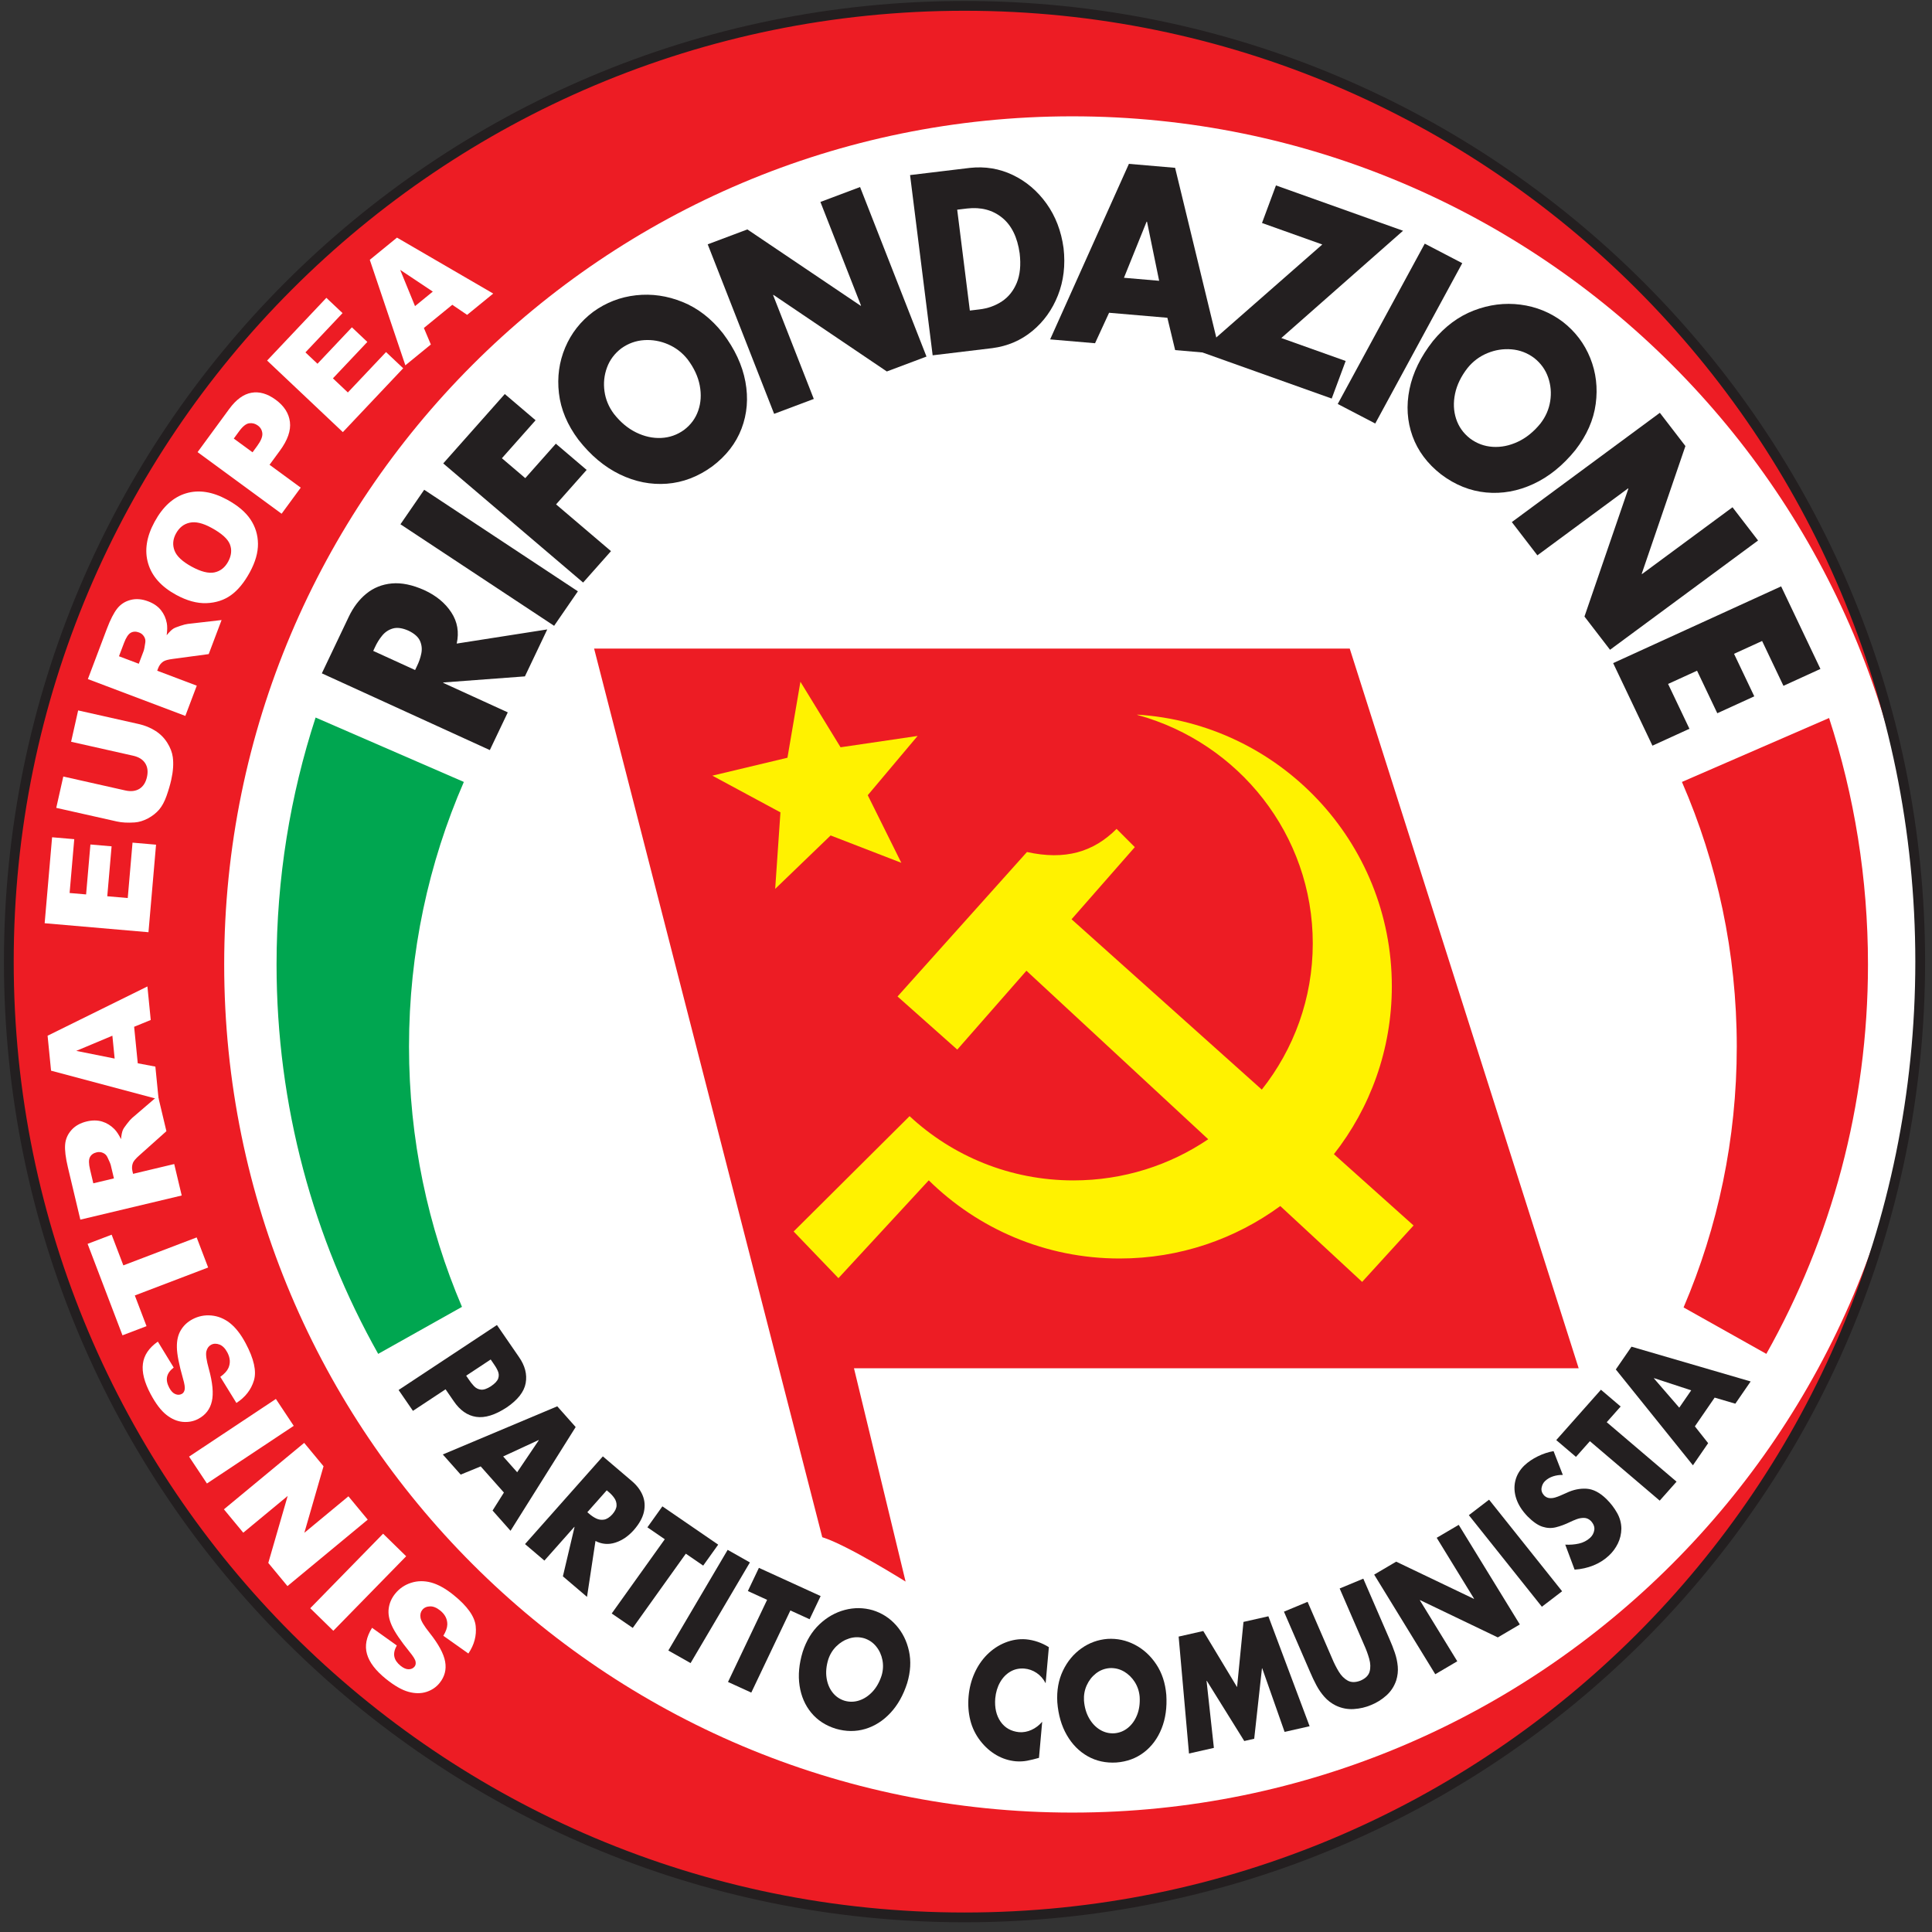
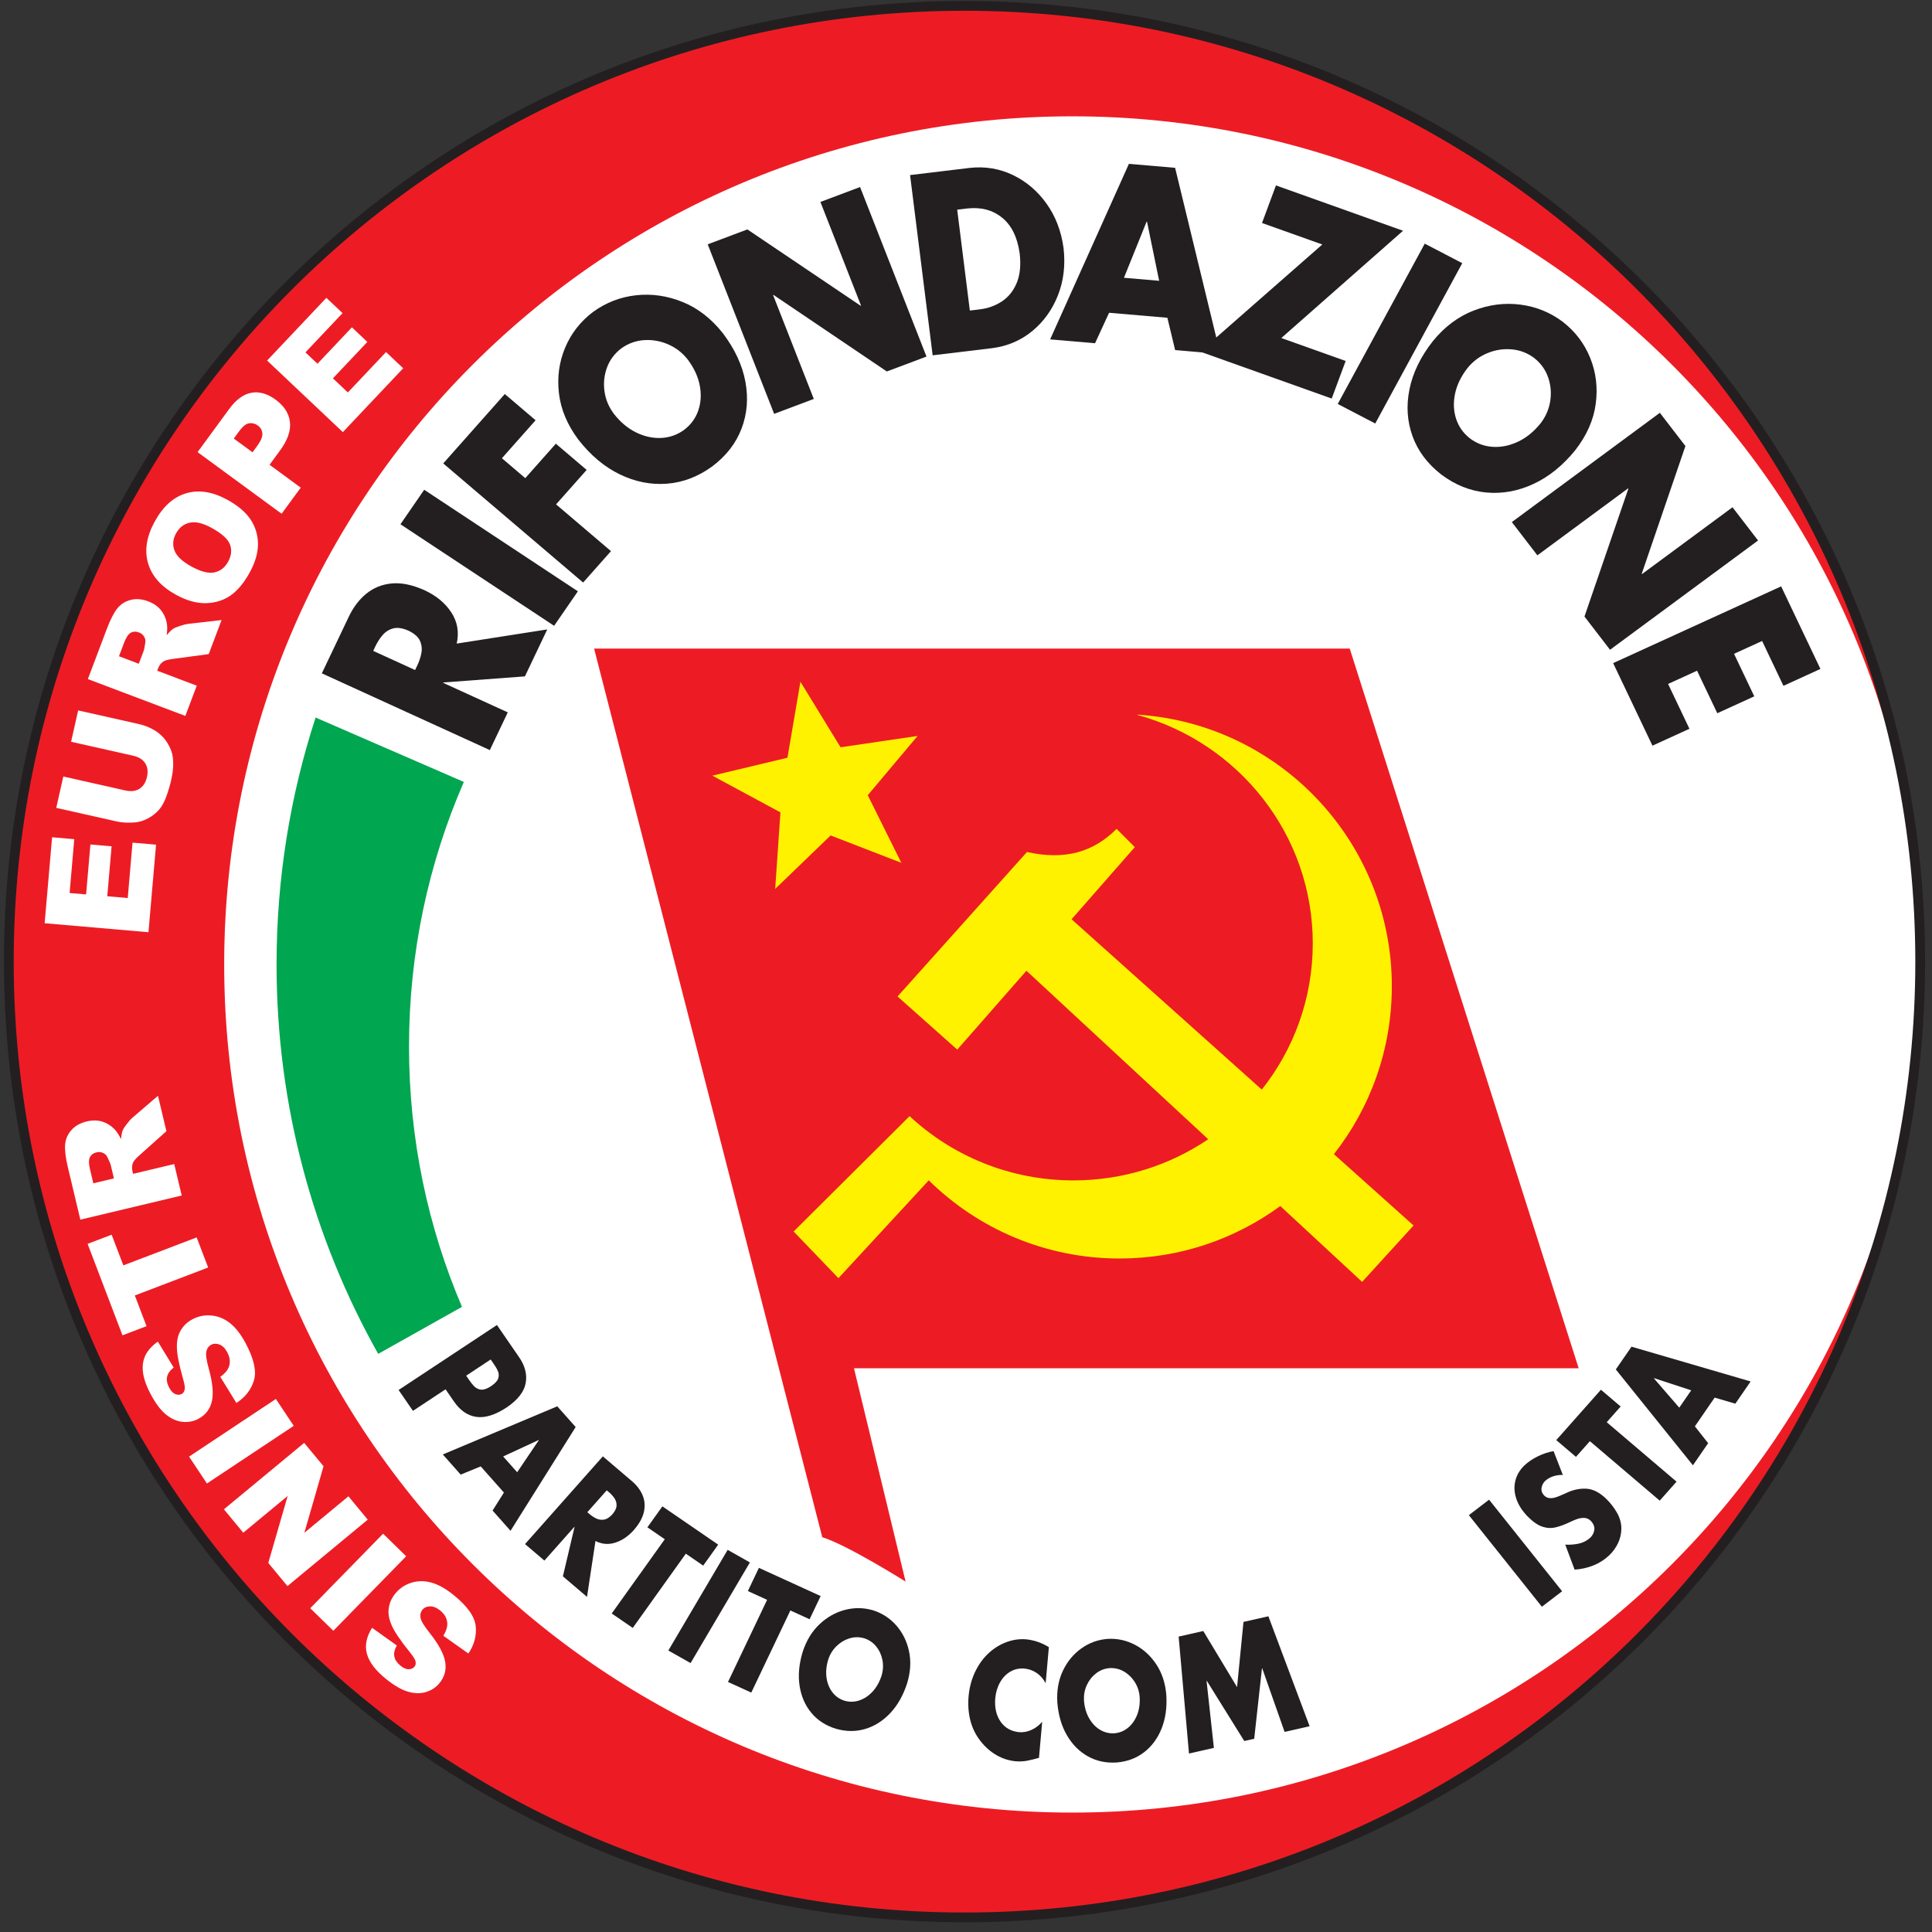
<svg xmlns="http://www.w3.org/2000/svg" xmlns:ns1="http://vectornator.io" height="100%" stroke-miterlimit="10" style="fill-rule:nonzero;clip-rule:evenodd;stroke-linecap:round;stroke-linejoin:round;" version="1.1" viewBox="0 0 283 283" width="100%" xml:space="preserve">
  <rect x="0" y="0" width="283" height="283" fill="#333333" stroke="none" />
  <defs />
  <g id="Untitled" ns1:layerName="Untitled">
    <path d="M281.272 140.86C281.272 218.18 218.596 280.86 141.282 280.86C63.967 280.86 1.292 218.18 1.292 140.86C1.292 63.54 63.967 0.86 141.282 0.86C218.596 0.86 281.272 63.54 281.272 140.86Z" fill="#ed1c24" fill-rule="evenodd" opacity="1" stroke="none" />
    <path d="M157.065 265.508C225.673 265.508 281.292 209.886 281.292 141.275C281.292 72.661 225.673 17.039 157.065 17.039C88.457 17.039 32.839 72.661 32.839 141.275C32.839 209.886 88.457 265.508 157.065 265.508Z" fill="#ffffff" fill-rule="evenodd" opacity="1" stroke="none" />
    <path d="M68.609 242.207L64.939 239.609C65.321 238.981 65.515 238.424 65.522 237.94C65.532 237.154 65.185 236.478 64.483 235.91C63.959 235.489 63.458 235.285 62.981 235.302C62.495 235.319 62.12 235.49 61.859 235.815C61.61 236.122 61.523 236.507 61.597 236.967C61.672 237.429 62.113 238.164 62.922 239.173C64.241 240.834 65.001 242.241 65.204 243.394C65.412 244.552 65.141 245.595 64.392 246.525C63.9 247.136 63.26 247.569 62.473 247.827C61.676 248.084 60.8 248.083 59.843 247.82C58.877 247.558 57.776 246.927 56.538 245.931C55.02 244.706 54.093 243.491 53.756 242.282C53.409 241.075 53.657 239.794 54.499 238.441L58.123 241.029C57.784 241.638 57.664 242.184 57.766 242.667C57.861 243.145 58.168 243.593 58.687 244.012C59.114 244.356 59.51 244.522 59.874 244.514C60.234 244.51 60.519 244.379 60.727 244.119C60.88 243.93 60.928 243.687 60.872 243.392C60.826 243.096 60.532 242.619 59.992 241.961C58.667 240.32 57.802 239.045 57.398 238.129C56.983 237.216 56.831 236.371 56.94 235.594C57.045 234.813 57.358 234.099 57.88 233.45C58.495 232.688 59.272 232.154 60.212 231.852C61.152 231.549 62.135 231.535 63.162 231.81C64.184 232.091 65.27 232.695 66.421 233.622C68.443 235.252 69.528 236.768 69.679 238.175C69.83 239.581 69.473 240.926 68.609 242.207Z" fill="#ffffff" fill-rule="evenodd" opacity="1" stroke="none" />
    <path d="M48.825 238.877L45.445 235.573L56.116 224.657L59.496 227.962L48.825 238.877Z" fill="#ffffff" fill-rule="evenodd" opacity="1" stroke="none" />
    <path d="M42.107 232.332L39.299 228.938L42.139 219.127L35.634 224.51L32.799 221.085L44.557 211.353L47.392 214.778L44.58 224.526L51.037 219.18L53.865 222.598L42.107 232.332Z" fill="#ffffff" fill-rule="evenodd" opacity="1" stroke="none" />
    <path d="M30.311 217.304L27.695 213.365L40.411 204.92L43.026 208.858L30.311 217.304Z" fill="#ffffff" fill-rule="evenodd" opacity="1" stroke="none" />
    <path d="M34.629 205.508L32.27 201.681C32.868 201.254 33.264 200.818 33.461 200.375C33.777 199.655 33.723 198.896 33.298 198.1C32.982 197.506 32.601 197.123 32.155 196.951C31.7 196.778 31.29 196.788 30.922 196.984C30.572 197.17 30.342 197.49 30.229 197.943C30.117 198.396 30.236 199.246 30.585 200.492C31.148 202.535 31.297 204.128 31.032 205.268C30.77 206.416 30.112 207.269 29.059 207.831C28.367 208.201 27.609 208.349 26.784 208.277C25.95 208.202 25.144 207.858 24.367 207.241C23.581 206.622 22.814 205.611 22.065 204.209C21.148 202.489 20.77 201.005 20.934 199.762C21.087 198.516 21.816 197.434 23.121 196.518L25.443 200.32C24.892 200.747 24.569 201.202 24.473 201.686C24.373 202.164 24.481 202.696 24.794 203.284C25.052 203.768 25.351 204.077 25.689 204.211C26.022 204.348 26.336 204.338 26.629 204.182C26.844 204.068 26.983 203.864 27.047 203.569C27.12 203.28 27.037 202.726 26.798 201.91C26.221 199.881 25.924 198.367 25.91 197.368C25.887 196.364 26.078 195.528 26.482 194.856C26.884 194.177 27.452 193.642 28.186 193.25C29.05 192.79 29.974 192.604 30.958 192.693C31.941 192.782 32.852 193.154 33.689 193.809C34.519 194.468 35.283 195.449 35.979 196.754C37.2 199.044 37.605 200.866 37.193 202.218C36.782 203.571 35.927 204.667 34.629 205.508Z" fill="#ffffff" fill-rule="evenodd" opacity="1" stroke="none" />
    <path d="M17.941 195.598L12.832 182.201L16.354 180.859L18.068 185.353L28.808 181.257L30.489 185.664L19.749 189.76L21.463 194.255L17.941 195.598Z" fill="#ffffff" fill-rule="evenodd" opacity="1" stroke="none" />
    <path d="M26.617 175.117L11.769 178.654L9.948 171.004C9.611 169.586 9.474 168.474 9.539 167.667C9.603 166.86 9.912 166.147 10.465 165.53C11.011 164.915 11.757 164.495 12.701 164.27C13.525 164.074 14.279 164.08 14.964 164.287C15.642 164.497 16.239 164.866 16.757 165.391C17.087 165.726 17.41 166.218 17.727 166.862C17.78 166.273 17.867 165.831 17.99 165.536C18.072 165.338 18.274 165.034 18.596 164.622C18.918 164.202 19.174 163.913 19.364 163.754L23.141 160.511L24.375 165.697L20.421 169.229C19.907 169.68 19.592 170.047 19.474 170.332C19.324 170.718 19.298 171.12 19.397 171.539L19.494 171.944L25.52 170.509L26.617 175.117ZM16.688 172.611L16.227 170.677C16.178 170.468 16.014 170.078 15.736 169.51C15.603 169.22 15.389 169.012 15.094 168.88C14.797 168.745 14.488 168.715 14.163 168.793C13.684 168.906 13.352 169.146 13.167 169.511C12.983 169.875 12.991 170.476 13.191 171.314L13.67 173.331L16.688 172.611Z" fill="#ffffff" fill-rule="evenodd" opacity="1" stroke="none" />
-     <path d="M19.648 150.403L20.179 155.75L22.759 156.237L23.235 161.035L7.479 156.832L6.971 151.713L21.594 144.496L22.081 149.408L19.648 150.403ZM16.461 151.713L11.168 153.934L16.794 155.06L16.461 151.713Z" fill="#ffffff" fill-rule="evenodd" opacity="1" stroke="none" />
    <path d="M6.541 135.235L7.631 122.643L10.877 122.922L10.196 130.807L12.612 131.016L13.245 123.702L16.347 123.97L15.713 131.284L18.712 131.544L19.413 123.431L22.858 123.729L21.748 136.552L6.541 135.235Z" fill="#ffffff" fill-rule="evenodd" opacity="1" stroke="none" />
    <path d="M10.415 108.654L11.447 104.063L20.326 106.058C21.206 106.256 22.008 106.581 22.731 107.036C23.449 107.482 24.037 108.065 24.494 108.787C24.945 109.501 25.217 110.205 25.31 110.902C25.441 111.87 25.364 112.981 25.083 114.235C24.921 114.959 24.692 115.74 24.397 116.578C24.103 117.409 23.743 118.078 23.316 118.586C22.881 119.094 22.333 119.526 21.67 119.881C21.008 120.231 20.363 120.427 19.734 120.471C18.721 120.542 17.85 120.495 17.118 120.331L8.24 118.336L9.272 113.744L18.364 115.788C19.176 115.97 19.863 115.889 20.424 115.546C20.98 115.195 21.348 114.619 21.527 113.819C21.705 113.027 21.621 112.357 21.274 111.81C20.923 111.254 20.334 110.884 19.507 110.698L10.415 108.654Z" fill="#ffffff" fill-rule="evenodd" opacity="1" stroke="none" />
    <path d="M27.148 104.868L12.871 99.472L15.65 92.119C16.165 90.754 16.676 89.757 17.182 89.125C17.688 88.493 18.343 88.076 19.146 87.874C19.942 87.671 20.796 87.742 21.704 88.085C22.497 88.384 23.118 88.811 23.568 89.367C24.012 89.922 24.301 90.561 24.434 91.287C24.52 91.749 24.512 92.336 24.414 93.049C24.788 92.59 25.108 92.273 25.375 92.099C25.553 91.981 25.891 91.841 26.389 91.68C26.89 91.514 27.264 91.418 27.511 91.392L32.457 90.824L30.572 95.812L25.318 96.519C24.64 96.604 24.173 96.732 23.915 96.901C23.575 97.137 23.328 97.456 23.175 97.858L23.028 98.248L28.823 100.438L27.148 104.868ZM20.33 97.227L21.034 95.367C21.11 95.166 21.192 94.752 21.281 94.124C21.333 93.81 21.273 93.517 21.101 93.245C20.932 92.966 20.692 92.767 20.38 92.65C19.92 92.475 19.51 92.487 19.153 92.686C18.796 92.885 18.465 93.386 18.161 94.192L17.428 96.129L20.33 97.227Z" fill="#ffffff" fill-rule="evenodd" opacity="1" stroke="none" />
    <path d="M25.814 87.141C23.625 85.95 22.253 84.413 21.698 82.53C21.142 80.647 21.456 78.618 22.641 76.44C23.855 74.209 25.392 72.816 27.25 72.263C29.102 71.706 31.107 72.015 33.266 73.189C34.832 74.042 35.974 75.008 36.691 76.086C37.406 77.154 37.772 78.342 37.788 79.646C37.802 80.942 37.404 82.334 36.595 83.822C35.772 85.333 34.849 86.456 33.827 87.187C32.807 87.913 31.608 88.301 30.231 88.349C28.853 88.397 27.381 87.994 25.814 87.141ZM28.088 83.009C29.441 83.746 30.549 84.025 31.413 83.846C32.279 83.662 32.948 83.137 33.419 82.271C33.904 81.382 33.99 80.535 33.676 79.732C33.363 78.929 32.455 78.12 30.956 77.303C29.694 76.616 28.634 76.371 27.776 76.568C26.915 76.755 26.247 77.285 25.773 78.157C25.318 78.992 25.249 79.824 25.565 80.652C25.881 81.48 26.722 82.265 28.088 83.009Z" fill="#ffffff" fill-rule="evenodd" opacity="1" stroke="none" />
    <path d="M28.942 66.225L33.578 59.902C34.588 58.525 35.671 57.736 36.827 57.532C37.986 57.324 39.171 57.664 40.38 58.551C41.623 59.462 42.318 60.55 42.468 61.812C42.622 63.07 42.136 64.466 41.011 65.999L39.484 68.082L44.052 71.432L41.25 75.252L28.942 66.225ZM36.991 66.254L37.675 65.32C38.212 64.588 38.464 63.981 38.43 63.499C38.389 63.014 38.171 62.626 37.774 62.334C37.387 62.05 36.966 61.939 36.508 61.999C36.05 62.06 35.561 62.445 35.04 63.156L34.245 64.24L36.991 66.254Z" fill="#ffffff" fill-rule="evenodd" opacity="1" stroke="none" />
    <path d="M39.126 52.815L47.807 43.627L50.176 45.865L44.741 51.617L46.504 53.283L51.546 47.947L53.808 50.086L48.767 55.421L50.954 57.488L56.546 51.57L59.059 53.944L50.22 63.298L39.126 52.815Z" fill="#ffffff" fill-rule="evenodd" opacity="1" stroke="none" />
-     <path d="M66.251 44.645L62.09 48.043L63.11 50.462L59.377 53.512L54.166 38.059L58.151 34.806L72.248 43.001L68.425 46.122L66.251 44.645ZM63.397 42.714L58.62 39.53L60.792 44.841L63.397 42.714Z" fill="#ffffff" fill-rule="evenodd" opacity="1" stroke="none" />
    <path d="M120.445 225.171L87.025 95.006L197.71 95.006L231.245 200.428L125.092 200.428L132.652 231.67C132.652 231.67 124.086 226.29 120.445 225.171Z" fill="#ed1c24" fill-rule="evenodd" opacity="1" stroke="none" />
    <path d="M117.245 99.863L115.346 110.993L104.345 113.619L114.319 118.995L113.549 130.203L121.67 122.377L132.026 126.385L127.108 116.483L134.412 107.801L123.126 109.462L117.245 99.863Z" fill="#fff200" fill-rule="evenodd" opacity="1" stroke="none" />
    <path d="M207.06 179.509L195.392 169.062C200.707 162.288 203.876 153.749 203.876 144.471C203.876 123.3 187.379 105.985 166.543 104.675L166.681 104.743C181.457 108.827 192.295 122.253 192.295 138.189C192.295 146.269 189.505 153.705 184.828 159.605L156.962 134.655L166.228 124.089L163.557 121.416C160.152 124.819 156.021 126.035 150.429 124.804L131.472 145.965L140.222 153.745L150.352 142.193L176.981 166.878C171.36 170.682 164.56 172.906 157.236 172.906C147.95 172.906 139.508 169.332 133.235 163.494L116.252 180.389L122.815 187.225L136.045 172.896C143.242 179.977 153.113 184.346 164.004 184.346C172.805 184.346 180.941 181.491 187.536 176.66L199.526 187.772L207.06 179.509Z" fill="#fff200" fill-rule="evenodd" opacity="1" stroke="none" />
    <path d="M58.387 203.608L72.792 194.088L76.011 198.765C76.903 200.04 77.234 201.317 77.003 202.593C76.773 203.869 75.843 205.06 74.213 206.166C72.517 207.276 71.028 207.736 69.748 207.543C68.467 207.351 67.37 206.582 66.457 205.236L65.266 203.506L60.489 206.663L58.387 203.608ZM71.877 199.139L68.285 201.512L68.639 202.026C68.887 202.408 69.152 202.748 69.435 203.044C69.718 203.341 70.056 203.512 70.45 203.555C70.843 203.599 71.33 203.435 71.91 203.061C72.5 202.665 72.857 202.28 72.981 201.909C73.105 201.536 73.082 201.166 72.913 200.797C72.745 200.427 72.517 200.044 72.231 199.652L71.877 199.139Z" fill="#231f20" fill-rule="evenodd" opacity="1" stroke="none" />
    <path d="M73.813 218.63L70.414 214.799L67.481 216.001L64.863 213.051L81.628 205.997L84.323 209.033L74.783 224.231L72.152 221.265L73.813 218.63ZM75.755 215.656L78.922 210.966L78.897 210.937L73.703 213.343L75.755 215.656Z" fill="#231f20" fill-rule="evenodd" opacity="1" stroke="none" />
    <path d="M87.225 225.724L85.986 233.912L82.453 230.902L84.157 223.679L84.129 223.655L79.744 228.595L76.906 226.178L88.306 213.33L92.549 216.945C93.277 217.562 93.802 218.251 94.123 219.014C94.445 219.777 94.511 220.592 94.322 221.455C94.133 222.32 93.638 223.211 92.835 224.129C92.028 225.034 91.126 225.645 90.129 225.965C89.133 226.284 88.165 226.204 87.225 225.724ZM88.876 218.304L86.034 221.507L86.309 221.742C86.62 222.017 86.958 222.244 87.324 222.423C87.691 222.602 88.074 222.659 88.475 222.595C88.877 222.53 89.285 222.272 89.7 221.818C90.101 221.352 90.305 220.92 90.314 220.522C90.323 220.123 90.212 219.76 89.981 219.429C89.749 219.099 89.473 218.801 89.151 218.538L88.876 218.304Z" fill="#231f20" fill-rule="evenodd" opacity="1" stroke="none" />
    <path d="M100.459 227.584L92.687 238.458L89.605 236.344L97.377 225.47L94.832 223.723L97.026 220.652L105.2 226.26L103.004 229.331L100.459 227.584Z" fill="#231f20" fill-rule="evenodd" opacity="1" stroke="none" />
    <path d="M109.845 228.866L101.157 243.609L97.899 241.767L106.588 227.023L109.845 228.866Z" fill="#231f20" fill-rule="evenodd" opacity="1" stroke="none" />
    <path d="M115.775 235.901L110.048 247.933L106.639 246.375L112.366 234.344L109.548 233.056L111.165 229.659L120.208 233.791L118.591 237.188L115.775 235.901Z" fill="#231f20" fill-rule="evenodd" opacity="1" stroke="none" />
    <path d="M127.848 235.867C129.192 236.283 130.332 237.017 131.265 238.069C132.199 239.121 132.827 240.381 133.147 241.847C133.469 243.315 133.381 244.877 132.886 246.536C132.322 248.303 131.503 249.759 130.431 250.908C129.36 252.056 128.133 252.838 126.75 253.254C125.367 253.669 123.928 253.659 122.431 253.226C120.942 252.766 119.744 251.984 118.834 250.884C117.925 249.782 117.354 248.461 117.121 246.921C116.888 245.382 117.042 243.725 117.581 241.953C118.119 240.305 118.939 238.961 120.041 237.921C121.144 236.881 122.383 236.181 123.758 235.82C125.133 235.46 126.496 235.476 127.848 235.867ZM126.568 239.969C125.84 239.764 125.12 239.773 124.409 239.996C123.696 240.217 123.066 240.601 122.514 241.144C121.962 241.688 121.564 242.338 121.319 243.096C121.032 244.041 120.951 244.93 121.072 245.763C121.195 246.595 121.484 247.307 121.943 247.899C122.4 248.49 122.99 248.9 123.711 249.124C124.439 249.333 125.16 249.317 125.876 249.077C126.595 248.838 127.241 248.406 127.818 247.784C128.394 247.16 128.832 246.378 129.136 245.437C129.364 244.675 129.405 243.917 129.259 243.165C129.112 242.411 128.807 241.748 128.343 241.174C127.88 240.6 127.289 240.197 126.568 239.969Z" fill="#231f20" fill-rule="evenodd" opacity="1" stroke="none" />
    <path d="M153.638 241.276L153.166 246.562C152.829 245.918 152.386 245.414 151.84 245.049C151.293 244.682 150.694 244.47 150.044 244.412C149.274 244.356 148.584 244.51 147.973 244.874C147.362 245.238 146.865 245.759 146.483 246.437C146.1 247.116 145.866 247.898 145.783 248.784C145.677 250.149 145.938 251.282 146.563 252.185C147.187 253.088 148.09 253.603 149.271 253.728C149.892 253.776 150.5 253.665 151.094 253.395C151.688 253.126 152.211 252.729 152.661 252.207L152.19 257.492C151.561 257.67 150.984 257.809 150.457 257.911C149.931 258.011 149.384 258.039 148.812 257.996C147.803 257.905 146.855 257.606 145.972 257.098C145.089 256.59 144.305 255.903 143.625 255.035C142.91 254.119 142.413 253.105 142.133 251.993C141.852 250.879 141.77 249.69 141.884 248.427C141.991 247.26 142.272 246.158 142.729 245.125C143.185 244.092 143.795 243.183 144.561 242.402C145.359 241.601 146.257 241.002 147.254 240.604C148.252 240.206 149.265 240.046 150.292 240.127C151.479 240.244 152.595 240.626 153.638 241.276Z" fill="#231f20" fill-rule="evenodd" opacity="1" stroke="none" />
    <path d="M162.235 240.065C163.642 239.982 164.974 240.267 166.231 240.921C167.487 241.575 168.534 242.531 169.369 243.787C170.206 245.043 170.695 246.533 170.841 248.256C170.959 250.103 170.729 251.752 170.148 253.199C169.568 254.649 168.709 255.808 167.57 256.682C166.43 257.555 165.084 258.052 163.527 258.172C161.97 258.265 160.564 257.958 159.313 257.248C158.061 256.538 157.045 255.506 156.264 254.15C155.483 252.796 155.021 251.196 154.875 249.35C154.775 247.624 155.049 246.082 155.698 244.724C156.347 243.365 157.247 242.277 158.4 241.458C159.55 240.638 160.83 240.175 162.235 240.065ZM162.54 244.345C161.785 244.408 161.116 244.668 160.533 245.126C159.951 245.584 159.5 246.164 159.184 246.865C158.868 247.565 158.736 248.313 158.782 249.106C158.861 250.089 159.111 250.949 159.529 251.682C159.946 252.416 160.478 252.979 161.122 253.371C161.767 253.762 162.466 253.937 163.221 253.894C163.976 253.833 164.645 253.566 165.226 253.089C165.809 252.614 166.255 251.984 166.565 251.2C166.874 250.417 166.998 249.532 166.938 248.547C166.872 247.755 166.633 247.033 166.221 246.382C165.809 245.732 165.281 245.218 164.638 244.844C163.996 244.472 163.296 244.304 162.54 244.345Z" fill="#231f20" fill-rule="evenodd" opacity="1" stroke="none" />
    <path d="M174.164 256.856L172.648 239.728L176.256 238.911L181.206 247.129L182.146 237.578L185.793 236.754L191.832 252.859L188.168 253.688L184.89 244.373L184.852 244.381L183.717 254.694L182.26 255.024L176.775 246.209L176.737 246.217L177.81 256.03L174.164 256.856Z" fill="#231f20" fill-rule="evenodd" opacity="1" stroke="none" />
-     <path d="M196.234 232.682L199.697 231.243L203.514 240.053C203.814 240.727 204.08 241.4 204.31 242.074C204.541 242.749 204.686 243.427 204.746 244.108C204.805 244.789 204.729 245.474 204.514 246.162C204.216 247.038 203.731 247.772 203.059 248.368C202.388 248.963 201.653 249.422 200.855 249.745C200.064 250.084 199.216 250.283 198.313 250.342C197.408 250.403 196.532 250.233 195.683 249.835C195.028 249.508 194.471 249.086 194.013 248.571C193.555 248.056 193.157 247.483 192.823 246.852C192.487 246.22 192.176 245.565 191.891 244.888L188.073 236.076L191.536 234.636L195.111 242.887C195.399 243.585 195.728 244.24 196.096 244.848C196.464 245.458 196.907 245.903 197.425 246.183C197.943 246.463 198.57 246.458 199.306 246.171C200.029 245.852 200.467 245.413 200.621 244.854C200.775 244.294 200.757 243.673 200.566 242.99C200.374 242.307 200.122 241.621 199.81 240.933L196.234 232.682Z" fill="#231f20" fill-rule="evenodd" opacity="1" stroke="none" />
-     <path d="M210.239 245.242L201.289 230.65L204.513 228.752L215.89 234.197L215.923 234.179L210.45 225.257L213.674 223.36L222.624 237.951L219.4 239.849L208.012 234.384L207.98 234.403L213.463 243.344L210.239 245.242Z" fill="#231f20" fill-rule="evenodd" opacity="1" stroke="none" />
    <path d="M218.12 219.673L228.819 233.087L225.855 235.356L215.157 221.942L218.12 219.673Z" fill="#231f20" fill-rule="evenodd" opacity="1" stroke="none" />
    <path d="M227.567 212.561L228.924 216.048C228.431 216.038 227.958 216.106 227.509 216.25C227.059 216.394 226.665 216.622 226.33 216.934C226.063 217.185 225.892 217.511 225.815 217.915C225.738 218.317 225.86 218.696 226.179 219.053C226.417 219.283 226.677 219.412 226.957 219.439C227.24 219.466 227.516 219.437 227.791 219.355C228.066 219.274 228.312 219.183 228.532 219.087L229.462 218.678C230.436 218.212 231.412 218.009 232.391 218.067C233.372 218.126 234.35 218.634 235.327 219.594C235.944 220.206 236.458 220.877 236.868 221.605C237.28 222.333 237.491 223.1 237.5 223.91C237.485 224.705 237.311 225.436 236.98 226.105C236.65 226.774 236.216 227.358 235.683 227.857C235.02 228.478 234.258 228.961 233.397 229.307C232.535 229.652 231.619 229.857 230.649 229.922L229.279 226.259C229.97 226.297 230.633 226.246 231.269 226.106C231.904 225.965 232.457 225.681 232.929 225.252C233.263 224.941 233.465 224.561 233.533 224.112C233.6 223.665 233.431 223.22 233.023 222.779C232.724 222.492 232.39 222.347 232.021 222.343C231.653 222.34 231.291 222.405 230.935 222.539C230.578 222.673 230.268 222.806 230.005 222.935C229.26 223.297 228.56 223.556 227.906 223.717C227.251 223.878 226.593 223.848 225.93 223.631C225.266 223.412 224.549 222.916 223.778 222.141C222.963 221.301 222.406 220.431 222.106 219.528C221.807 218.626 221.761 217.751 221.967 216.906C222.171 216.059 222.621 215.303 223.317 214.635C223.857 214.132 224.505 213.694 225.261 213.323C226.016 212.952 226.785 212.698 227.567 212.561Z" fill="#231f20" fill-rule="evenodd" opacity="1" stroke="none" />
    <path d="M235.354 208.325L245.581 217.034L243.115 219.814L232.888 211.105L230.848 213.403L227.961 210.945L234.506 203.567L237.393 206.026L235.354 208.325Z" fill="#231f20" fill-rule="evenodd" opacity="1" stroke="none" />
    <path d="M251.163 204.722L248.266 208.932L250.211 211.395L247.98 214.637L236.685 200.598L238.982 197.263L256.435 202.356L254.192 205.613L251.163 204.722ZM247.729 203.655L242.285 201.872L242.264 201.903L245.979 206.195L247.729 203.655Z" fill="#231f20" fill-rule="evenodd" opacity="1" stroke="none" />
    <path d="M66.899 94.272L80.163 92.198L76.889 99.076L64.943 99.968L64.916 100.024L74.38 104.348L71.75 109.872L47.143 98.631L51.075 90.372C51.744 88.957 52.608 87.818 53.669 86.954C54.731 86.091 55.974 85.594 57.396 85.463C58.819 85.333 60.407 85.66 62.161 86.446C63.894 87.244 65.21 88.33 66.108 89.703C67.007 91.076 67.27 92.6 66.899 94.272ZM54.669 95.343L60.804 98.146L61.059 97.61C61.364 97 61.582 96.371 61.713 95.723C61.844 95.074 61.78 94.459 61.519 93.874C61.257 93.29 60.69 92.791 59.816 92.374C58.929 91.986 58.173 91.882 57.549 92.061C56.924 92.24 56.401 92.588 55.979 93.104C55.557 93.619 55.204 94.186 54.923 94.807L54.669 95.343Z" fill="#231f20" fill-rule="evenodd" opacity="1" stroke="none" />
    <path d="M62.137 71.741L84.647 86.616L81.167 91.669L58.658 76.795L62.137 71.741Z" fill="#231f20" fill-rule="evenodd" opacity="1" stroke="none" />
    <path d="M78.454 61.56L73.519 67.123L76.942 70.039L81.42 64.992L85.931 68.834L81.454 73.881L89.498 80.731L85.416 85.332L64.925 67.882L73.943 57.718L78.454 61.56Z" fill="#231f20" fill-rule="evenodd" opacity="1" stroke="none" />
    <path d="M86.895 45.675C88.77 44.316 90.858 43.508 93.162 43.252C95.467 42.997 97.74 43.324 99.98 44.233C102.222 45.142 104.188 46.664 105.876 48.8C107.634 51.122 108.737 53.492 109.186 55.912C109.633 58.331 109.445 60.62 108.624 62.779C107.802 64.937 106.367 66.787 104.318 68.326C102.242 69.831 100.033 70.673 97.688 70.853C95.344 71.031 93.045 70.577 90.795 69.489C88.544 68.4 86.524 66.708 84.73 64.412C83.099 62.233 82.147 59.963 81.873 57.602C81.598 55.24 81.904 53.01 82.79 50.91C83.676 48.811 85.043 47.066 86.895 45.675ZM91.012 51.028C90.023 51.782 89.322 52.718 88.911 53.837C88.499 54.956 88.378 56.117 88.546 57.319C88.713 58.52 89.174 59.621 89.924 60.621C90.882 61.844 91.969 62.752 93.181 63.346C94.394 63.939 95.615 64.208 96.844 64.151C98.073 64.094 99.192 63.702 100.2 62.974C101.192 62.224 101.887 61.279 102.28 60.137C102.675 58.995 102.749 57.771 102.5 56.465C102.252 55.16 101.659 53.887 100.725 52.647C99.949 51.664 98.997 50.928 97.864 50.439C96.731 49.949 95.56 49.744 94.348 49.823C93.136 49.902 92.024 50.304 91.012 51.028Z" fill="#231f20" fill-rule="evenodd" opacity="1" stroke="none" />
    <path d="M113.396 60.621L103.666 35.789L109.475 33.605L126.064 44.786L126.123 44.764L120.175 29.581L125.984 27.397L135.712 52.229L129.903 54.413L113.302 43.199L113.242 43.221L119.205 58.437L113.396 60.621Z" fill="#231f20" fill-rule="evenodd" opacity="1" stroke="none" />
    <path d="M136.616 52.046L133.307 25.646L142.066 24.592C144.301 24.349 146.399 24.697 148.359 25.634C150.318 26.573 151.961 27.967 153.289 29.818C154.616 31.67 155.449 33.844 155.79 36.341C156.076 38.844 155.801 41.151 154.967 43.262C154.132 45.374 152.88 47.117 151.209 48.492C149.539 49.866 147.594 50.7 145.376 50.993L136.616 52.046ZM140.211 30.715L142.063 45.491L143.449 45.324C144.695 45.179 145.8 44.785 146.765 44.143C147.729 43.5 148.452 42.597 148.935 41.432C149.417 40.267 149.56 38.828 149.361 37.114C149.029 34.742 148.169 32.996 146.777 31.875C145.388 30.755 143.682 30.31 141.66 30.541L140.211 30.715Z" fill="#231f20" fill-rule="evenodd" opacity="1" stroke="none" />
    <path d="M170.997 46.547L162.458 45.815L160.403 50.277L153.825 49.714L165.363 24.002L172.13 24.582L178.746 51.85L172.136 51.283L170.997 46.547ZM169.792 41.131L168.016 32.48L167.952 32.475L164.638 40.689L169.792 41.131Z" fill="#231f20" fill-rule="evenodd" opacity="1" stroke="none" />
    <path d="M187.687 49.515L197.113 52.877L195.069 58.38L175.797 51.507L193.689 35.813L184.859 32.664L186.903 27.161L205.519 33.8L187.687 49.515Z" fill="#231f20" fill-rule="evenodd" opacity="1" stroke="none" />
    <path d="M214.192 38.551L201.447 62.036L195.952 59.174L208.698 35.689L214.192 38.551Z" fill="#231f20" fill-rule="evenodd" opacity="1" stroke="none" />
    <path d="M228.933 47.151C230.757 48.574 232.095 50.342 232.943 52.456C233.792 54.57 234.058 56.806 233.741 59.162C233.425 61.519 232.432 63.772 230.763 65.922C228.93 68.188 226.878 69.845 224.608 70.895C222.339 71.944 220.034 72.36 217.693 72.14C215.352 71.921 213.158 71.042 211.109 69.501C209.087 67.927 207.686 66.053 206.903 63.881C206.12 61.708 205.973 59.417 206.463 57.006C206.954 54.594 208.099 52.243 209.9 49.952C211.626 47.845 213.616 46.356 215.874 45.486C218.132 44.615 220.41 44.327 222.709 44.622C225.007 44.917 227.082 45.76 228.933 47.151ZM224.72 52.433C223.722 51.692 222.617 51.271 221.407 51.172C220.196 51.071 219.021 51.257 217.879 51.727C216.739 52.197 215.772 52.917 214.981 53.886C214.023 55.11 213.409 56.373 213.137 57.673C212.866 58.974 212.917 60.2 213.292 61.348C213.666 62.496 214.342 63.454 215.321 64.22C216.317 64.965 217.428 65.377 218.655 65.454C219.884 65.532 221.109 65.284 222.332 64.712C223.556 64.139 224.658 63.25 225.638 62.044C226.406 61.056 226.885 59.964 227.075 58.766C227.264 57.566 227.163 56.404 226.771 55.278C226.379 54.152 225.696 53.203 224.72 52.433Z" fill="#231f20" fill-rule="evenodd" opacity="1" stroke="none" />
    <path d="M221.453 76.476L243.136 60.468L246.881 65.337L240.482 84.042L240.52 84.091L253.778 74.304L257.522 79.172L235.838 95.18L232.093 90.311L238.522 71.586L238.484 71.536L225.196 81.345L221.453 76.476Z" fill="#231f20" fill-rule="evenodd" opacity="1" stroke="none" />
    <path d="M261.24 100.46L258.114 93.891L254.002 95.77L256.967 102L251.55 104.475L248.585 98.245L244.342 100.184L247.468 106.751L242.051 109.226L236.295 97.133L260.902 85.892L266.657 97.985L261.24 100.46Z" fill="#231f20" fill-rule="evenodd" opacity="1" stroke="none" />
-     <path d="M258.734 198.316L246.61 191.513C251.626 179.782 254.403 166.867 254.403 153.302C254.403 139.525 251.538 126.415 246.371 114.539L267.924 105.175C271.623 116.54 273.622 128.674 273.622 141.273C273.622 161.995 268.215 181.455 258.734 198.316Z" fill="#ed1c24" fill-rule="evenodd" opacity="1" stroke="none" />
    <path d="M46.23 105.104L67.944 114.539C62.777 126.415 59.912 139.525 59.912 153.302C59.912 166.836 62.675 179.722 67.67 191.43L55.397 198.316C45.917 181.455 40.51 161.995 40.51 141.273C40.51 128.648 42.518 116.49 46.23 105.104Z" fill="#00a650" fill-rule="evenodd" opacity="1" stroke="none" />
    <path d="M281.272 140.86C281.272 218.18 218.596 280.86 141.282 280.86C63.967 280.86 1.292 218.18 1.292 140.86C1.292 63.54 63.967 0.86 141.282 0.86C218.596 0.86 281.272 63.54 281.272 140.86Z" fill="none" fill-rule="evenodd" opacity="1" stroke="#231f20" stroke-linecap="butt" stroke-linejoin="miter" stroke-width="1.432" />
  </g>
</svg>